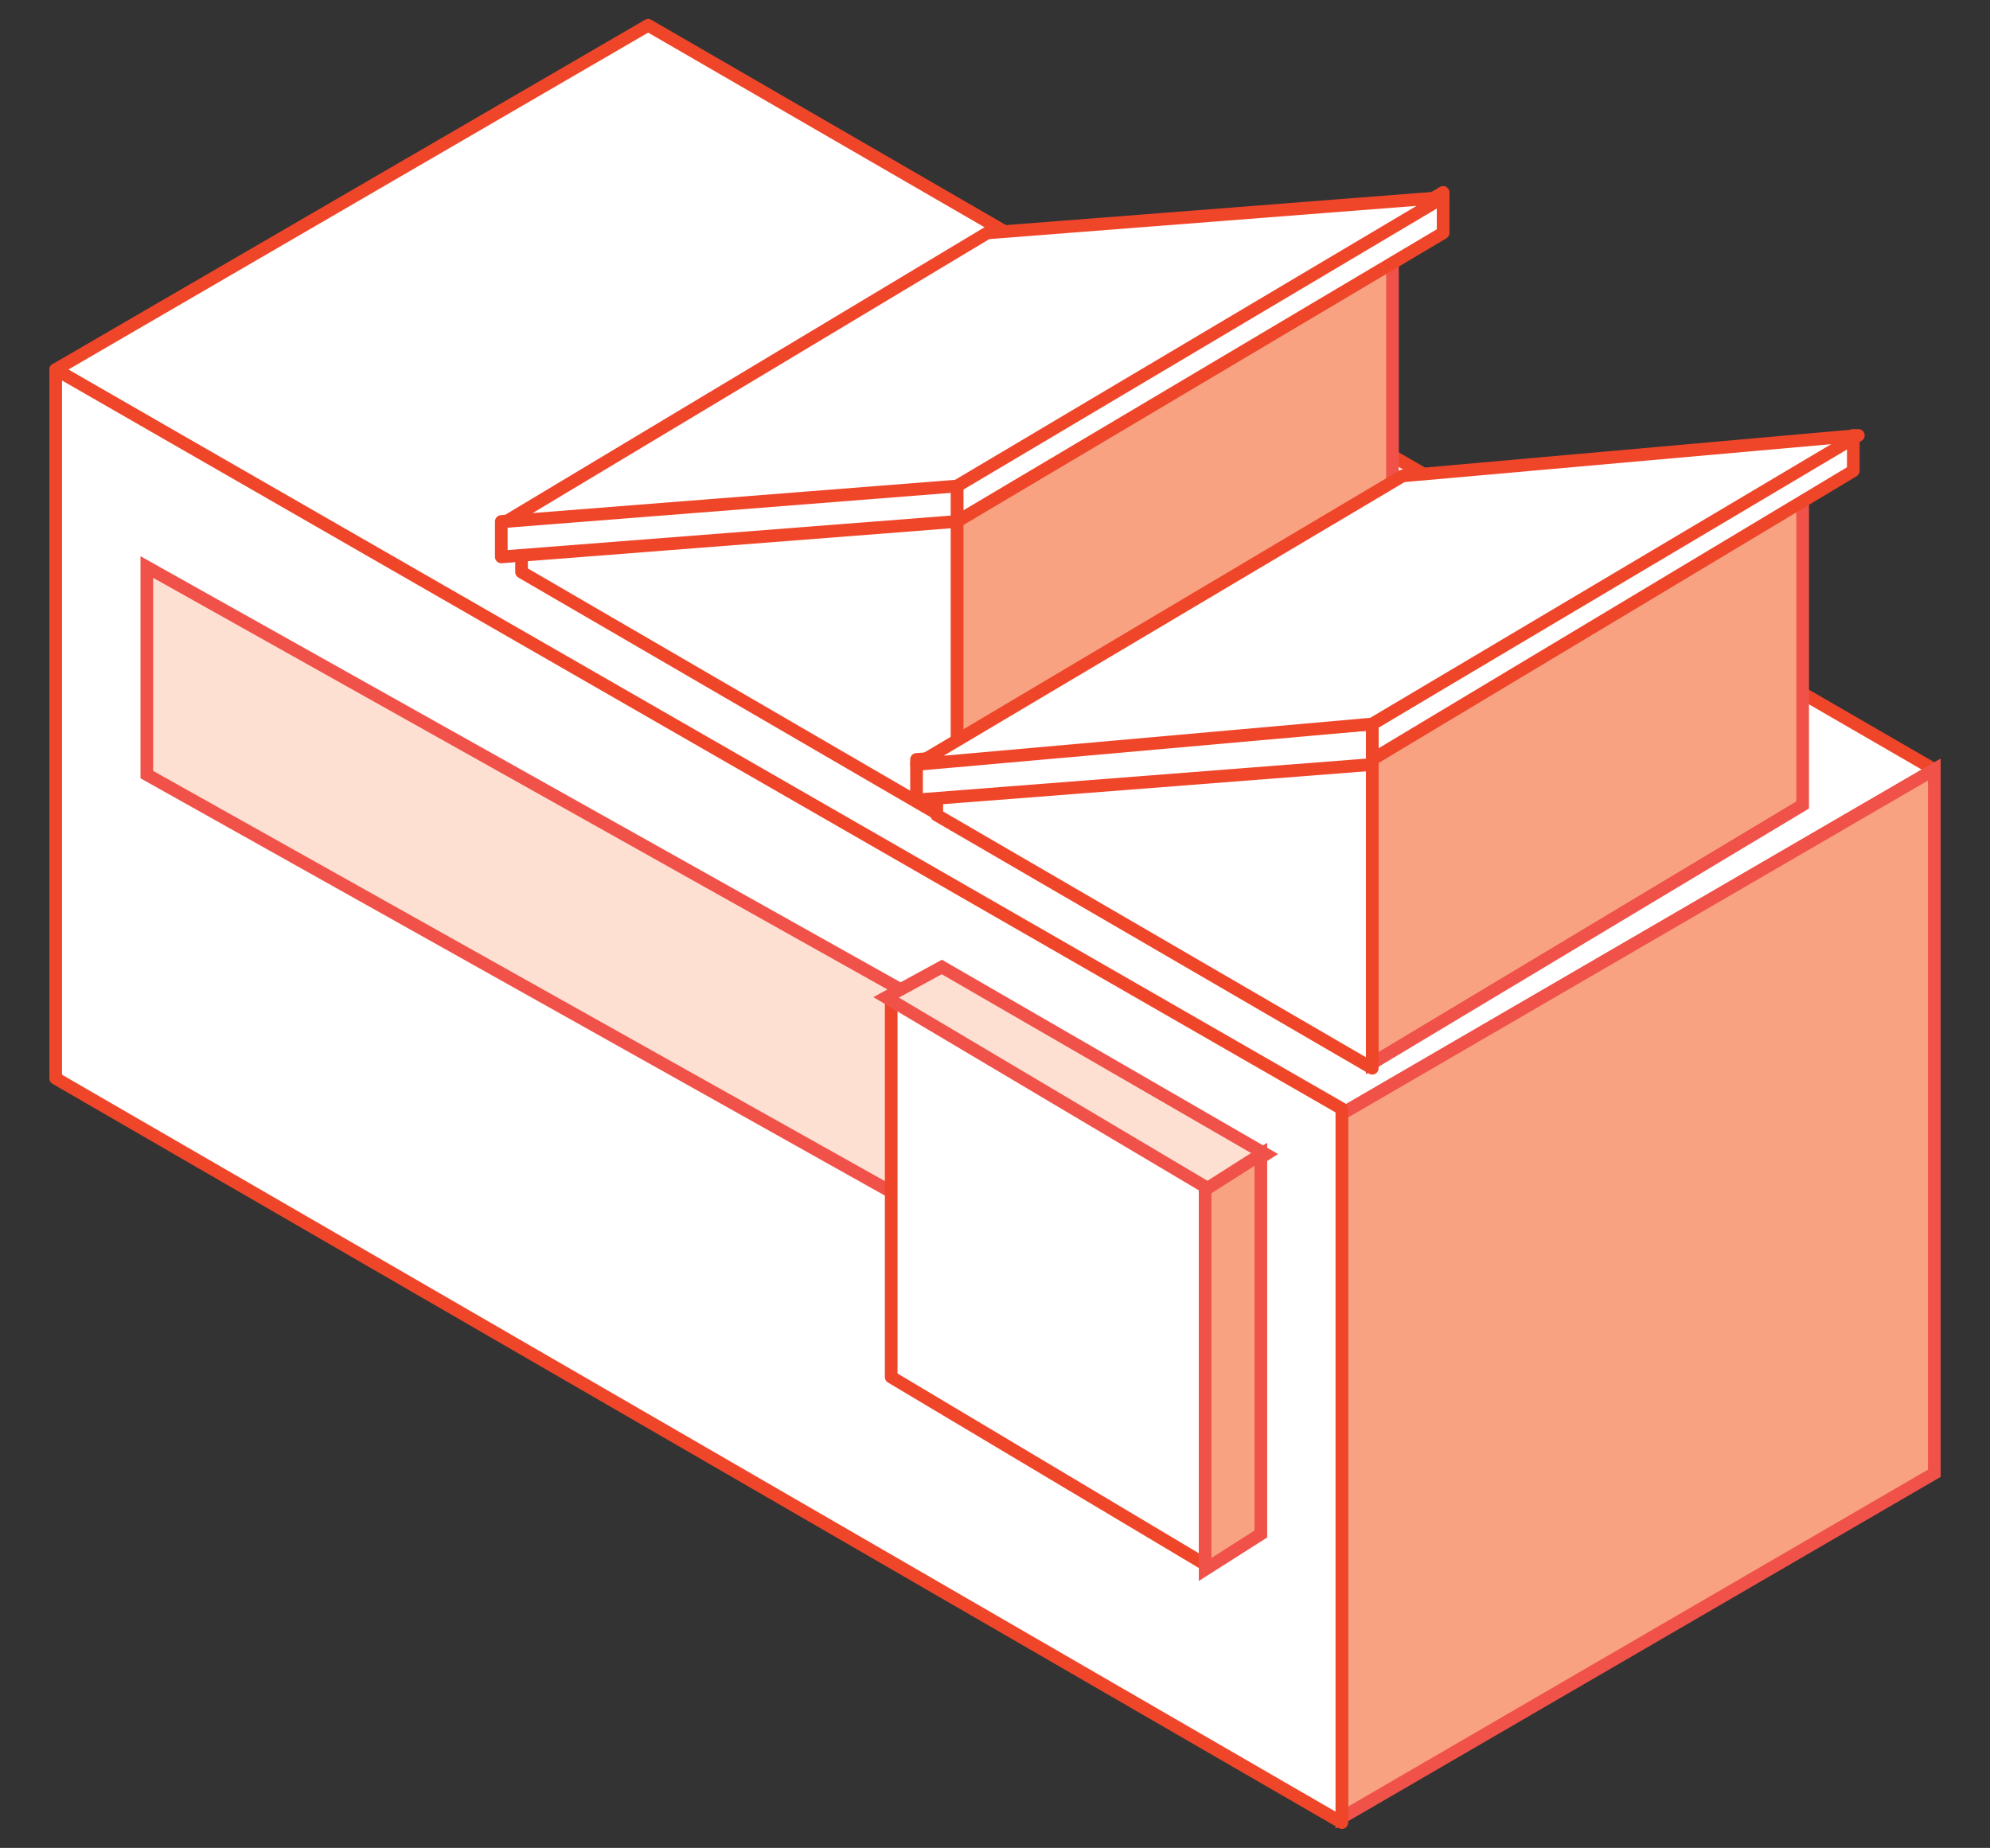
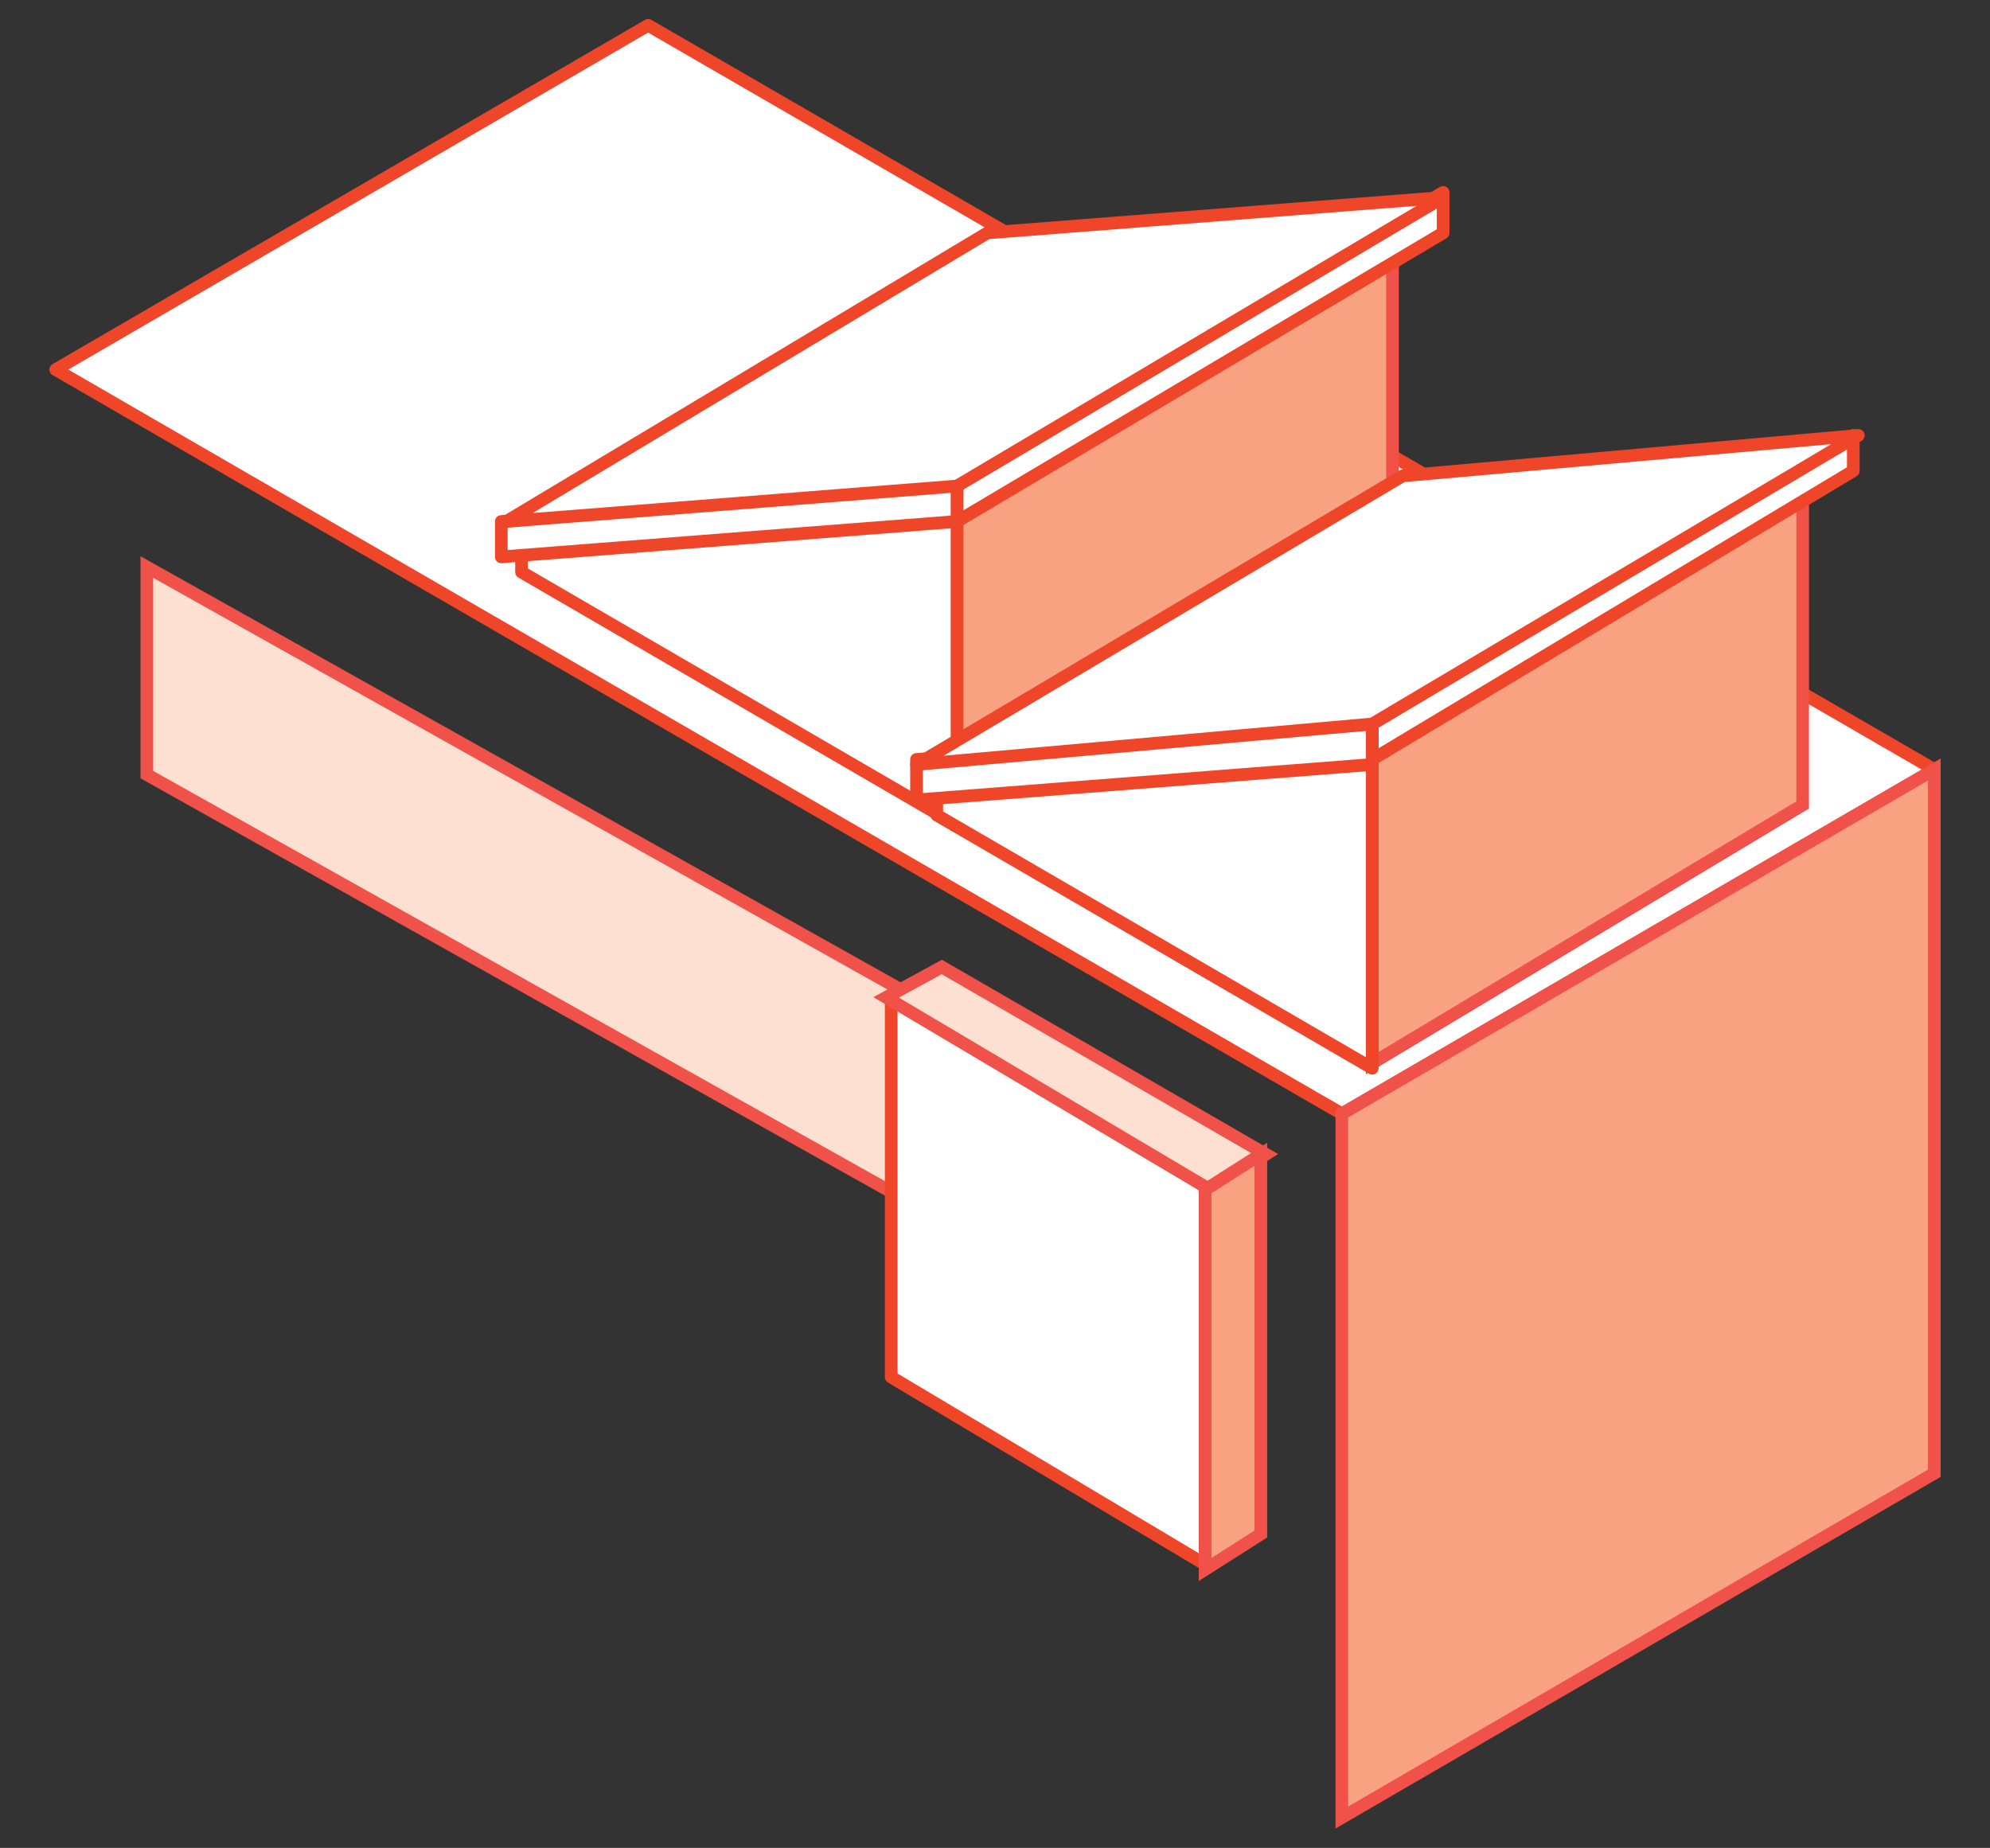
<svg xmlns="http://www.w3.org/2000/svg" version="1.1" id="Layer_1" x="0px" y="0px" viewBox="0 0 39.3 36.5" style="enable-background:new 0 0 39.3 36.5;" xml:space="preserve">
  <rect x="0" y="0" width="39.3" height="36.5" fill="#333333" stroke="none" />
  <style type="text/css">
	
		.st0{fill-rule:evenodd;clip-rule:evenodd;fill:#FFFFFF;stroke:#EF462A;stroke-width:0.25;stroke-linecap:round;stroke-linejoin:round;stroke-miterlimit:10;}
	.st1{fill-rule:evenodd;clip-rule:evenodd;fill:#F8A282;stroke:#F0524A;stroke-width:0.25;stroke-miterlimit:10;}
	.st2{fill-rule:evenodd;clip-rule:evenodd;fill:#ADA494;}
	.st3{opacity:0.298;fill-rule:evenodd;clip-rule:evenodd;enable-background:new    ;}
	.st4{fill-rule:evenodd;clip-rule:evenodd;fill:#FDE0D2;stroke:#F0524A;stroke-width:0.25;stroke-miterlimit:10;}
</style>
  <g>
    <polygon class="st0" points="26.5,22 38.2,15.2 12.8,0.5 1.1,7.3  " />
    <polygon class="st1" points="26.5,35.9 38.2,29.1 38.2,15.2 26.5,22  " />
-     <polygon class="st0" points="26.5,36 1.1,21.3 1.1,7.3 26.5,21.9  " />
    <g>
-       <polygon class="st2" points="10.3,10.4 10.3,11.3 19,16.3 19,9.6   " />
      <polygon class="st3" points="10.3,10.3 18.9,10 18.9,11 10.3,11.3   " />
      <polygon class="st1" points="27.5,4.5 18.9,9.6 18.9,16.2 27.5,11.2   " />
      <polygon class="st0" points="10.3,10.4 10.3,11.3 18.9,16.3 18.9,9.6   " />
      <g>
        <polygon class="st0" points="28.5,3.8 18.9,9.5 18.9,10.3 28.5,4.6    " />
        <polygon class="st0" points="9.9,10.3 18.9,9.5 18.9,10.3 9.9,11    " />
        <polygon class="st0" points="19.5,4.6 10,10.3 18.9,9.6 28.5,3.9    " />
      </g>
    </g>
    <g>
      <polygon class="st2" points="18.5,15.2 18.5,16.1 27.1,21.1 27.1,14.4   " />
      <polygon class="st3" points="18.5,15.1 27.1,14.8 27.1,15.8 18.5,16.1   " />
      <polygon class="st1" points="35.6,9.3 27.1,14.4 27.1,21 35.6,15.9   " />
      <polygon class="st0" points="18.5,15.2 18.5,16.1 27.1,21.1 27.1,14.4   " />
      <g>
        <polygon class="st0" points="36.6,8.6 27.1,14.3 27.1,15 36.6,9.3    " />
        <polygon class="st0" points="18.1,15 27.1,14.3 27.1,15.1 18.1,15.8    " />
        <polygon class="st0" points="27.7,9.4 18.1,15.1 27.1,14.3 36.7,8.6    " />
      </g>
    </g>
    <g>
      <polygon class="st4" points="20.2,25 2.9,15.3 2.9,11.2 20.2,20.9   " />
    </g>
    <g>
      <polygon class="st0" points="17.6,19.7 23.8,23.4 23.8,30.9 17.6,27.2   " />
      <polygon class="st4" points="18.6,19.1 25,22.8 23.9,23.5 17.5,19.7   " />
      <polygon class="st1" points="24.9,22.8 23.8,23.5 23.8,31 24.9,30.3   " />
    </g>
  </g>
</svg>